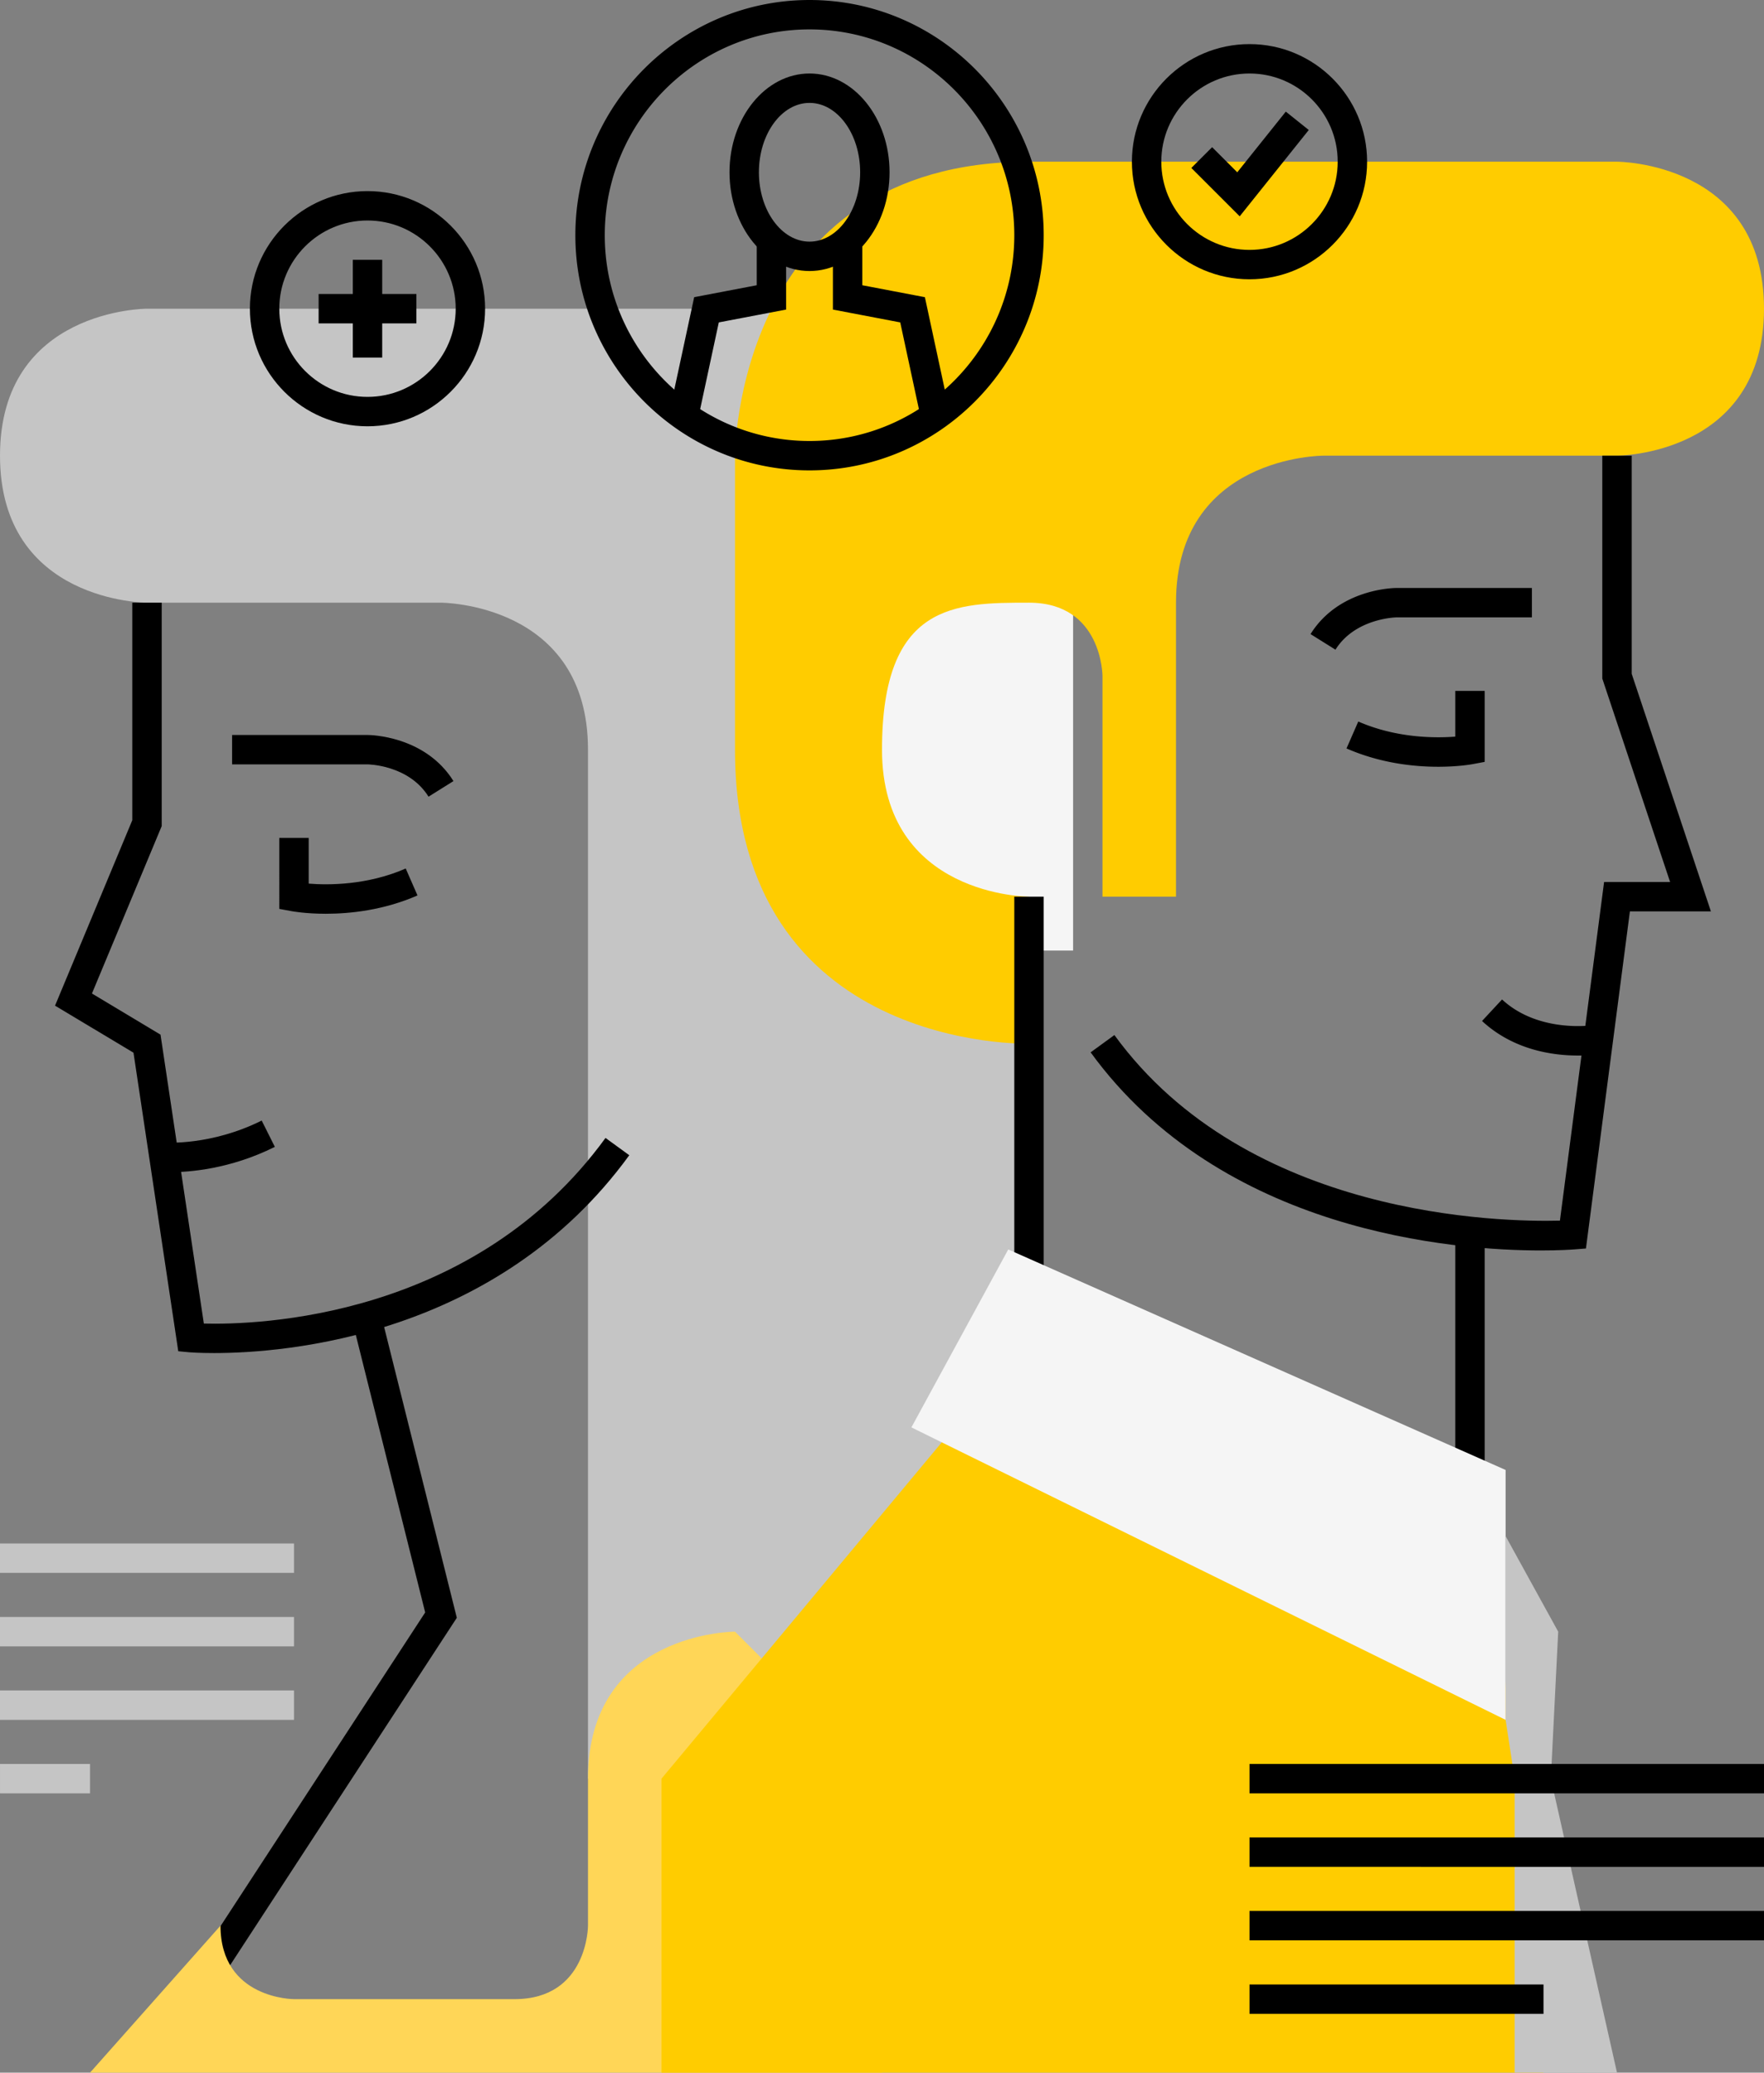
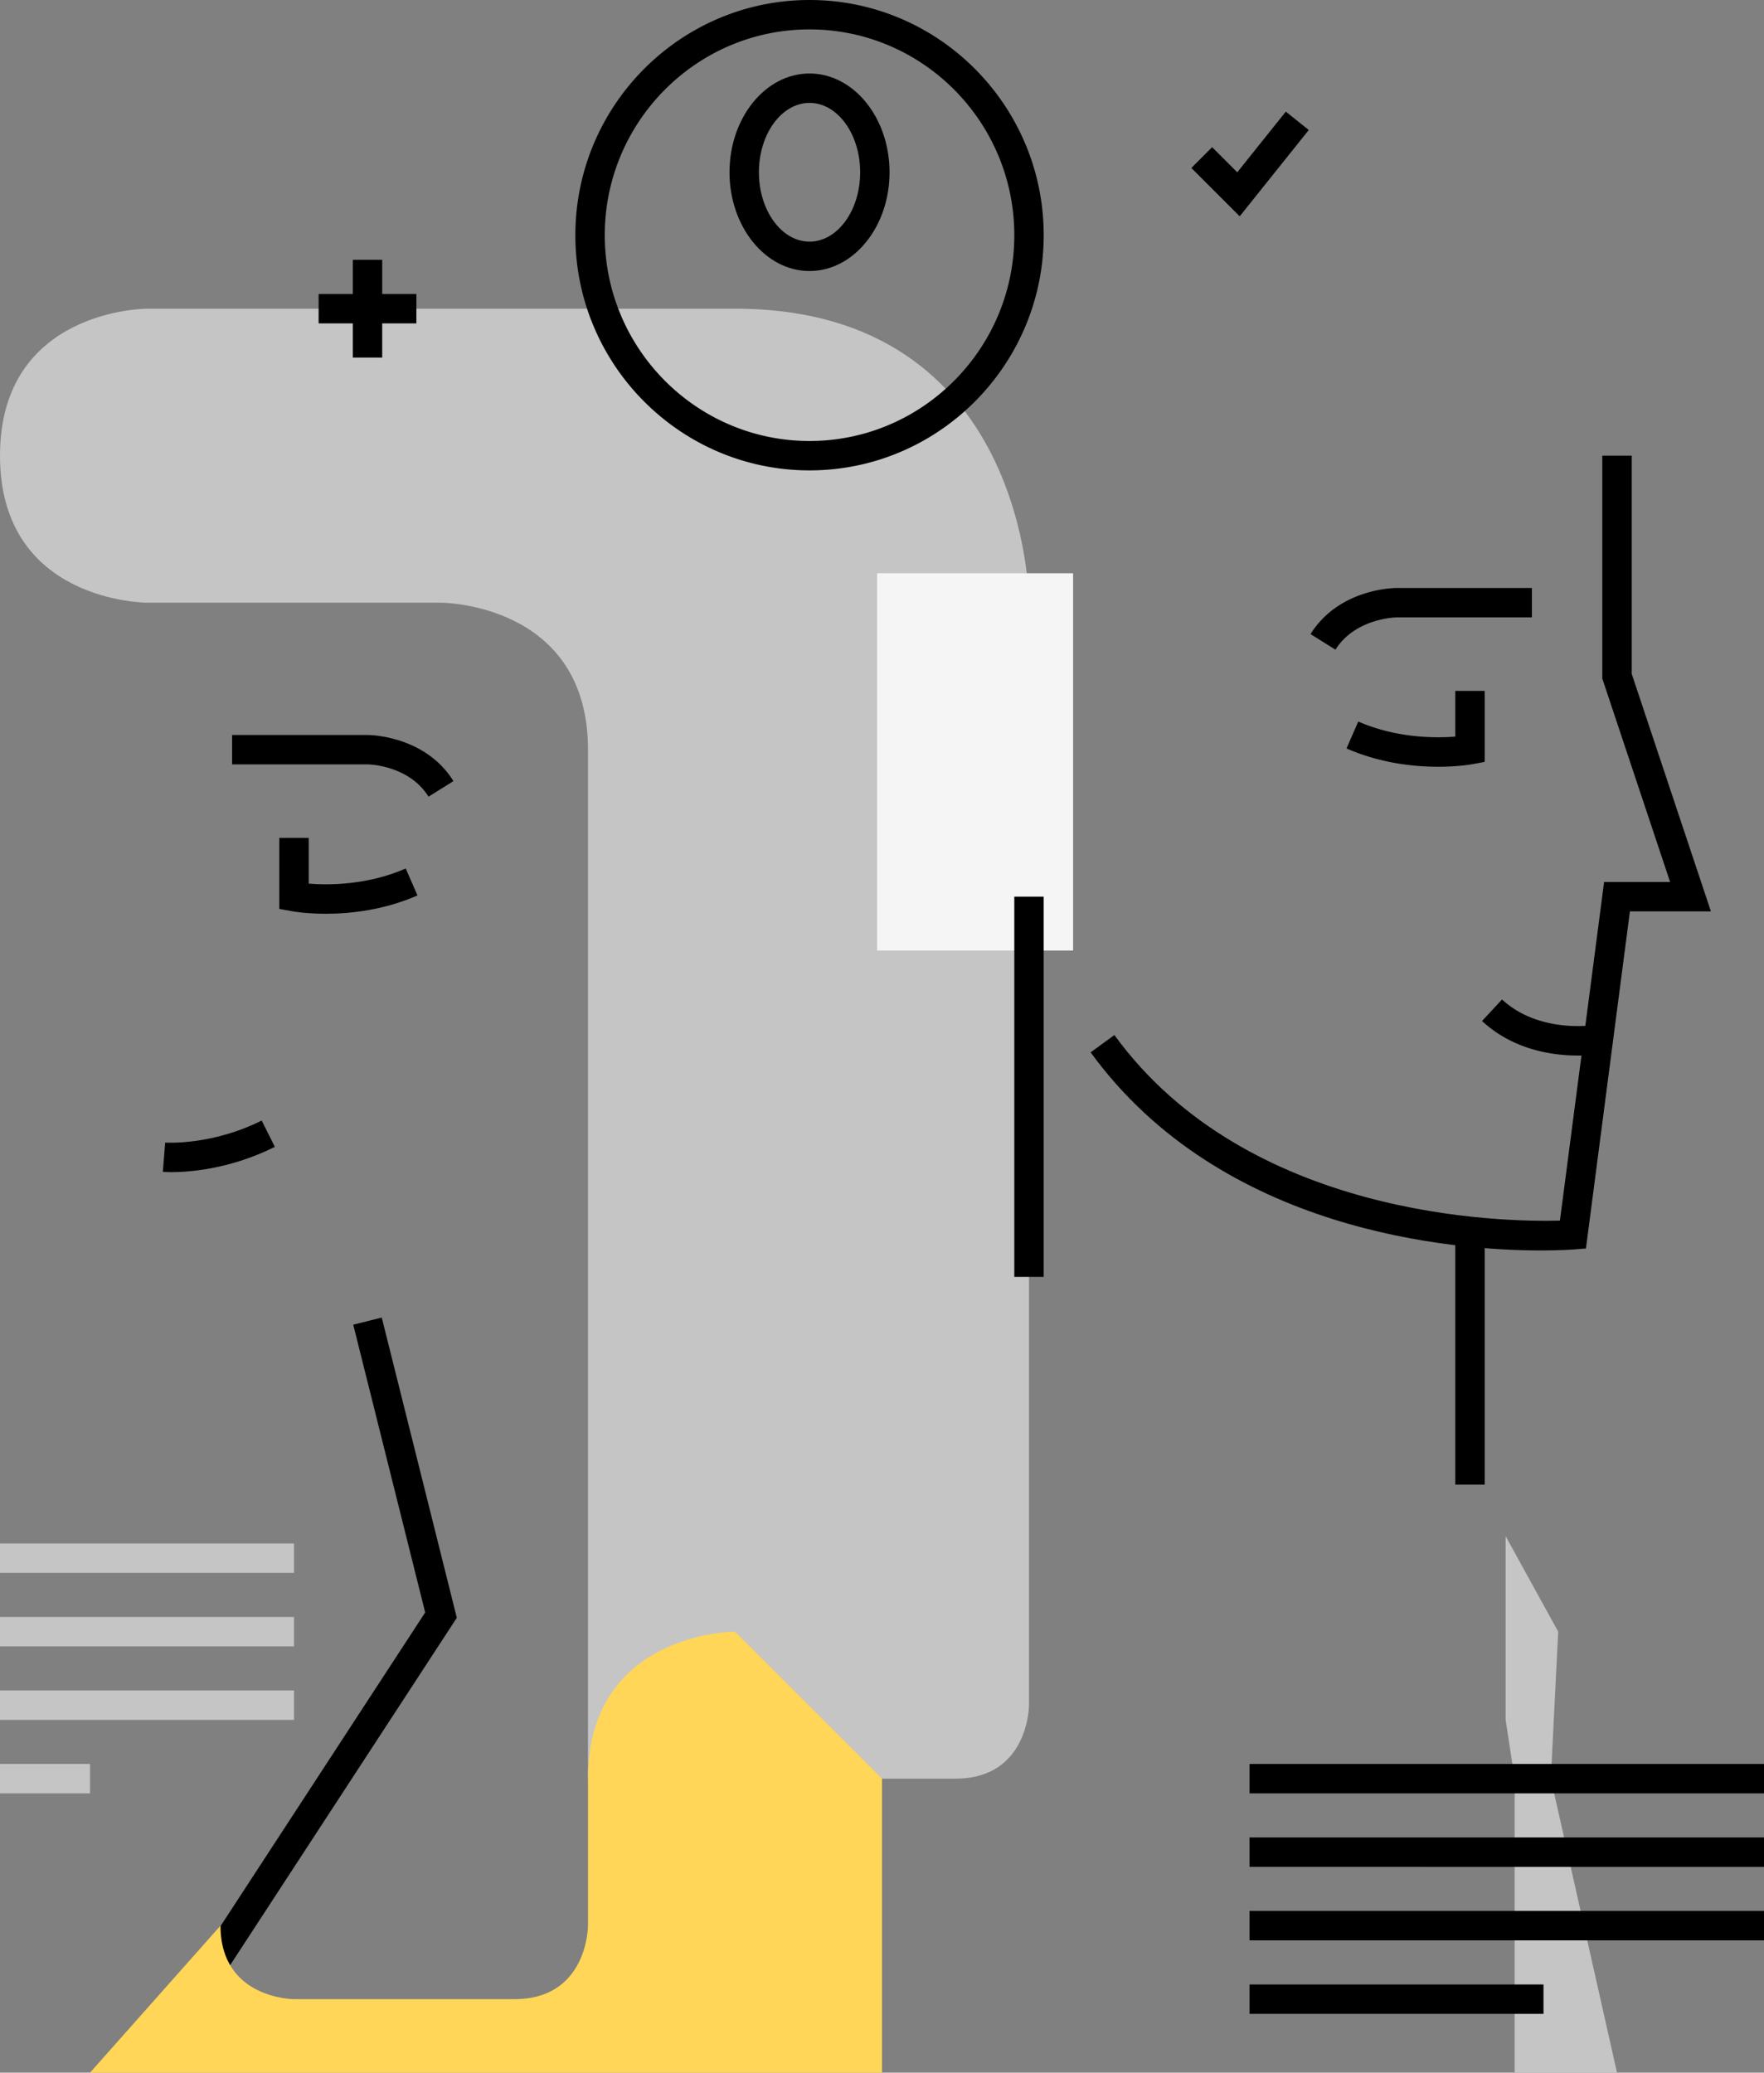
<svg xmlns="http://www.w3.org/2000/svg" viewBox="0 0 150 176.25" height="176.25" width="150">
  <rect x="0" y="0" width="150" height="176.25" fill="#808080" stroke="none" />
  <defs>
    <clipPath id="a">
      <path d="M0 141h120V0H0v141z" />
    </clipPath>
  </defs>
  <g clip-path="url(#a)" transform="matrix(1.25 0 0 -1.25 0 176.25)">
    <path d="M40 90c0 10-10 10-10 10H10s-10 0-10 10 10 10 10 10h40c20 0 20-20 20-20V25s0-5-5-5H40v70z" fill="#c5c5c5" />
-     <path d="M14.556 48.953c-1.019 0-1.614.048-1.647.05l-.782.073-3.046 20.31-5.337 3.2L9 85.202V100h2V84.8L6.255 73.413l4.664-2.798 2.948-19.656c3.551-.092 18.352.29 27.324 12.628l1.617-1.176c-8.985-12.357-23.407-13.458-28.252-13.458" />
    <path d="M11.996 1.704l-1.675 1.093 18.603 28.51-4.894 19.576 1.94.485 5.106-20.424-19.08-29.24zm17.156 85.099C27.795 88.975 25.028 89 25 89h-9.211v2h9.21c.16 0 3.91-.036 5.849-3.136l-1.696-1.061zm-6.986-7.965c-1.364 0-2.27.164-2.35.18l-.816.151V84h2v-3.112c1.305-.106 3.972-.122 6.6 1.028l.801-1.832c-2.308-1.01-4.6-1.246-6.235-1.246M11.648 61.26c-.337 0-.538.016-.571.019l.16 1.994c.033-.003 3.135-.218 6.565 1.497l.895-1.79c-3.071-1.534-5.878-1.72-7.05-1.72" />
    <path d="M50 30s-10 0-10-10V10s0-5-5-5H20s-5 0-5 5L6.125 0H60v20L50 30z" fill="#ffd657" />
    <path d="M73 76.334H59.667v25.667H73V76.334z" fill="#f5f5f5" />
-     <path d="M70 50L45 20V0h60l-3.667 37.334L70 50zm10 80h30s10 0 10-10-10-10-10-10H90s-10 0-10-10V80h-5v15s.001 5-5 5c-5 0-10 0-10-10s10-10 10-10V70s-20-.583-20 20v20s0 20 20 20h10z" fill="#fc0" />
    <path d="M104.825 55.933c-5.88 0-21.71 1.206-30.633 13.477l1.617 1.177c9.055-12.452 26.37-12.728 30.308-12.625L109.122 81h4.49L109 94.838V110h2V95.162L116.388 79h-5.51l-2.991-22.934-.81-.063c-.16-.012-.97-.07-2.252-.07M71 54.136h-2V80h2V54.136z" />
    <path d="M101 40h-2v16.499h2V40z" />
-     <path d="M102.422 41L68.588 56 62 43.896 102.422 24v17z" fill="#f5f5f5" />
    <path d="M102.422 36.5L106 30l-.5-10h-2.464l-.613 4v12.5zm.614-16.5V0H110l-4.5 20h-2.464z" fill="#c5c5c5" />
    <path d="M107.323 69.193c-1.606 0-4.34.34-6.504 2.35l1.361 1.465c2.477-2.3 6.135-1.757 6.17-1.752l.32-1.974a9.02 9.02 0 00-1.347-.09M90.848 96.803l-1.696 1.06C91.09 100.964 94.842 101 95 101h9.211v-2h-9.21c-.024 0-2.81-.05-4.153-2.197m6.986-7.965c-1.635 0-3.927.235-6.235 1.246l.801 1.832c2.628-1.15 5.297-1.13 6.6-1.028V94h2v-4.83l-.816-.153c-.079-.015-.987-.179-2.35-.179M120 19H85v2h35v-2zm0-5H85v2h35v-2zm0-5H85v2h35V9zm-15-5H85v2h20V4zM55.07 139c-7.681 0-13.93-6.28-13.93-14s6.249-14 13.93-14c7.68 0 13.93 6.28 13.93 14s-6.25 14-13.93 14m0-30c-8.784 0-15.93 7.178-15.93 16s7.146 16 15.93 16c8.784 0 15.93-7.178 15.93-16s-7.146-16-15.93-16" />
    <path d="M55.07 134c-1.9 0-3.444-2.117-3.444-4.719 0-2.602 1.545-4.719 3.444-4.719s3.444 2.117 3.444 4.719c0 2.602-1.545 4.719-3.444 4.719m0-11.438c-3.002 0-5.444 3.014-5.444 6.719 0 3.705 2.442 6.719 5.444 6.719s5.444-3.014 5.444-6.719c0-3.705-2.442-6.719-5.444-6.719" />
-     <path d="M47.44 112.29l-1.954.42 1.737 8.073 4.255.812v3.28h2v-4.934l-4.58-.874-1.457-6.777zm15.259 0l-1.458 6.777-4.58.874v4.934h2v-3.28l4.257-.812 1.736-8.072-1.955-.421zM25 126c-3.31 0-6-2.691-6-6s2.69-6 6-6c3.309 0 6 2.691 6 6s-2.691 6-6 6m0-14c-4.411 0-8 3.589-8 8s3.589 8 8 8c4.41 0 8-3.589 8-8s-3.59-8-8-8m60 24c-3.309 0-6-2.691-6-6s2.691-6 6-6 6 2.691 6 6-2.691 6-6 6m0-14c-4.411 0-8 3.589-8 8s3.589 8 8 8 8-3.589 8-8-3.589-8-8-8" />
    <path d="M26 116.675h-2v6.65h2v-6.65z" />
    <path d="M28.325 119h-6.65v2h6.65v-2zm56.008 7.284l-3.29 3.29 1.414 1.414 1.71-1.71 3.302 4.128 1.562-1.25-4.698-5.872z" />
    <path d="M20 34H0v2h20v-2zm0-5H0v2h20v-2zm0-5H0v2h20v-2zM6.125 19H.001v2h6.124v-2z" fill="#c5c5c5" />
  </g>
</svg>